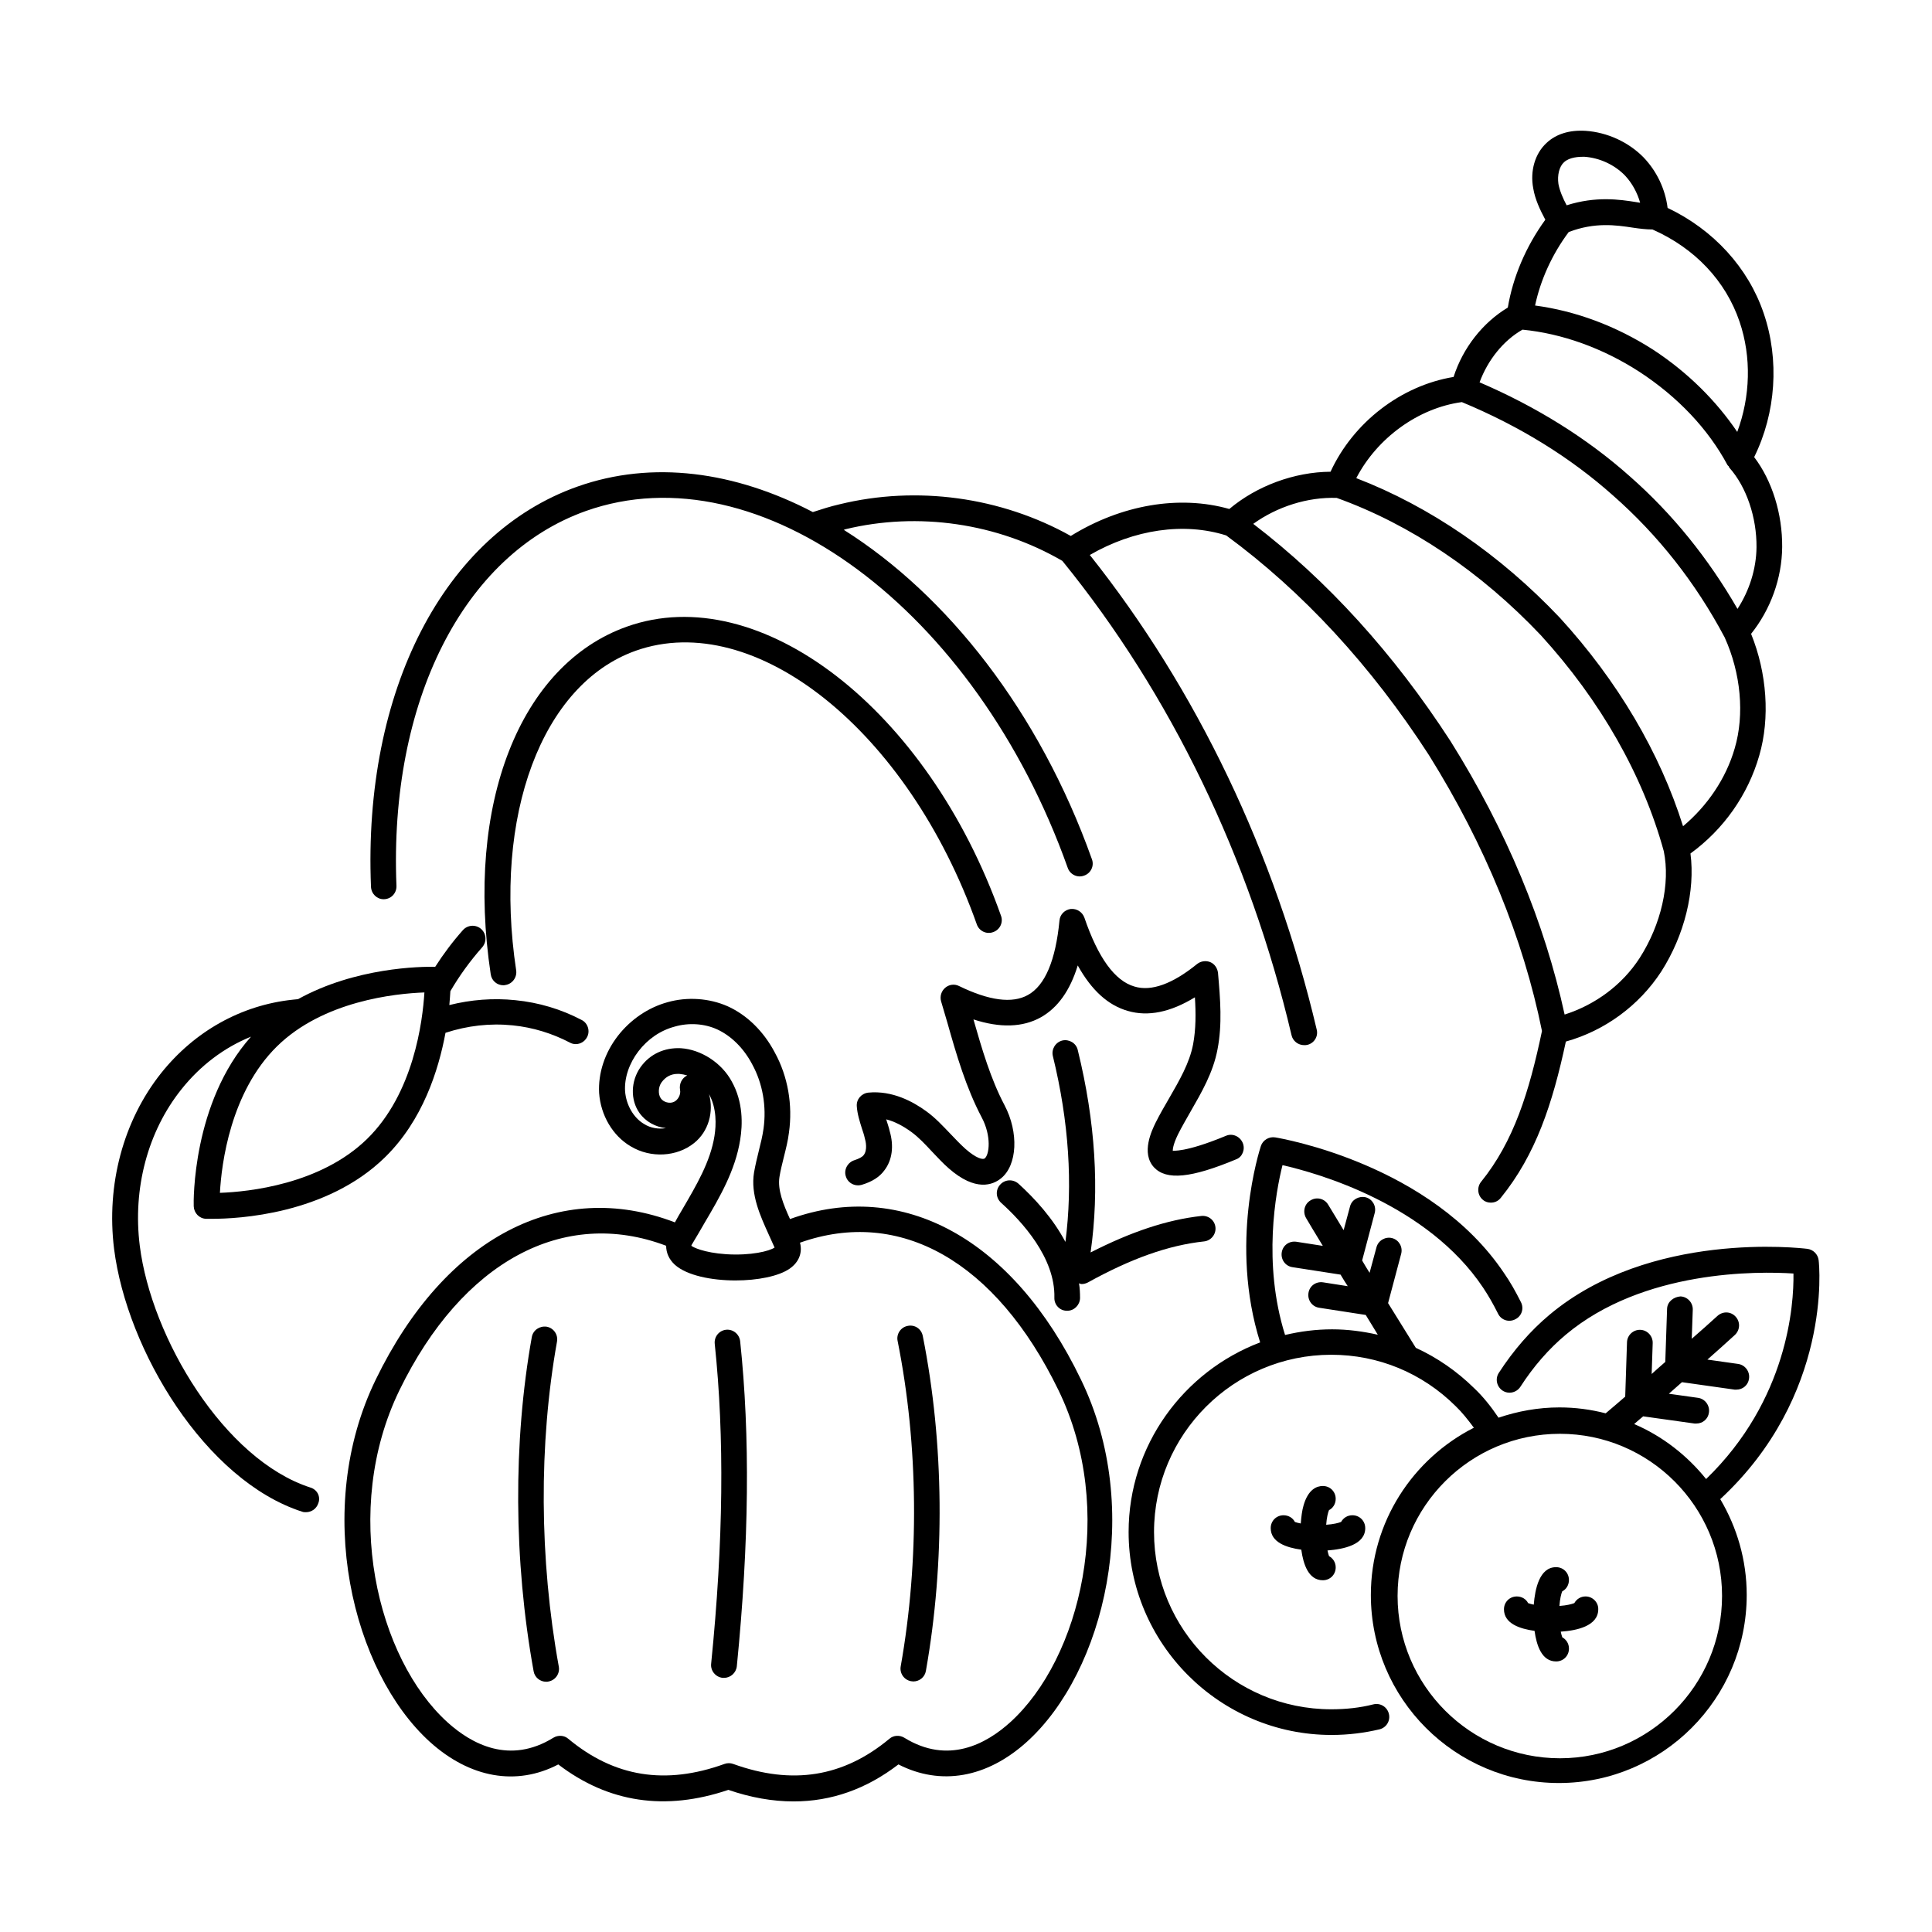
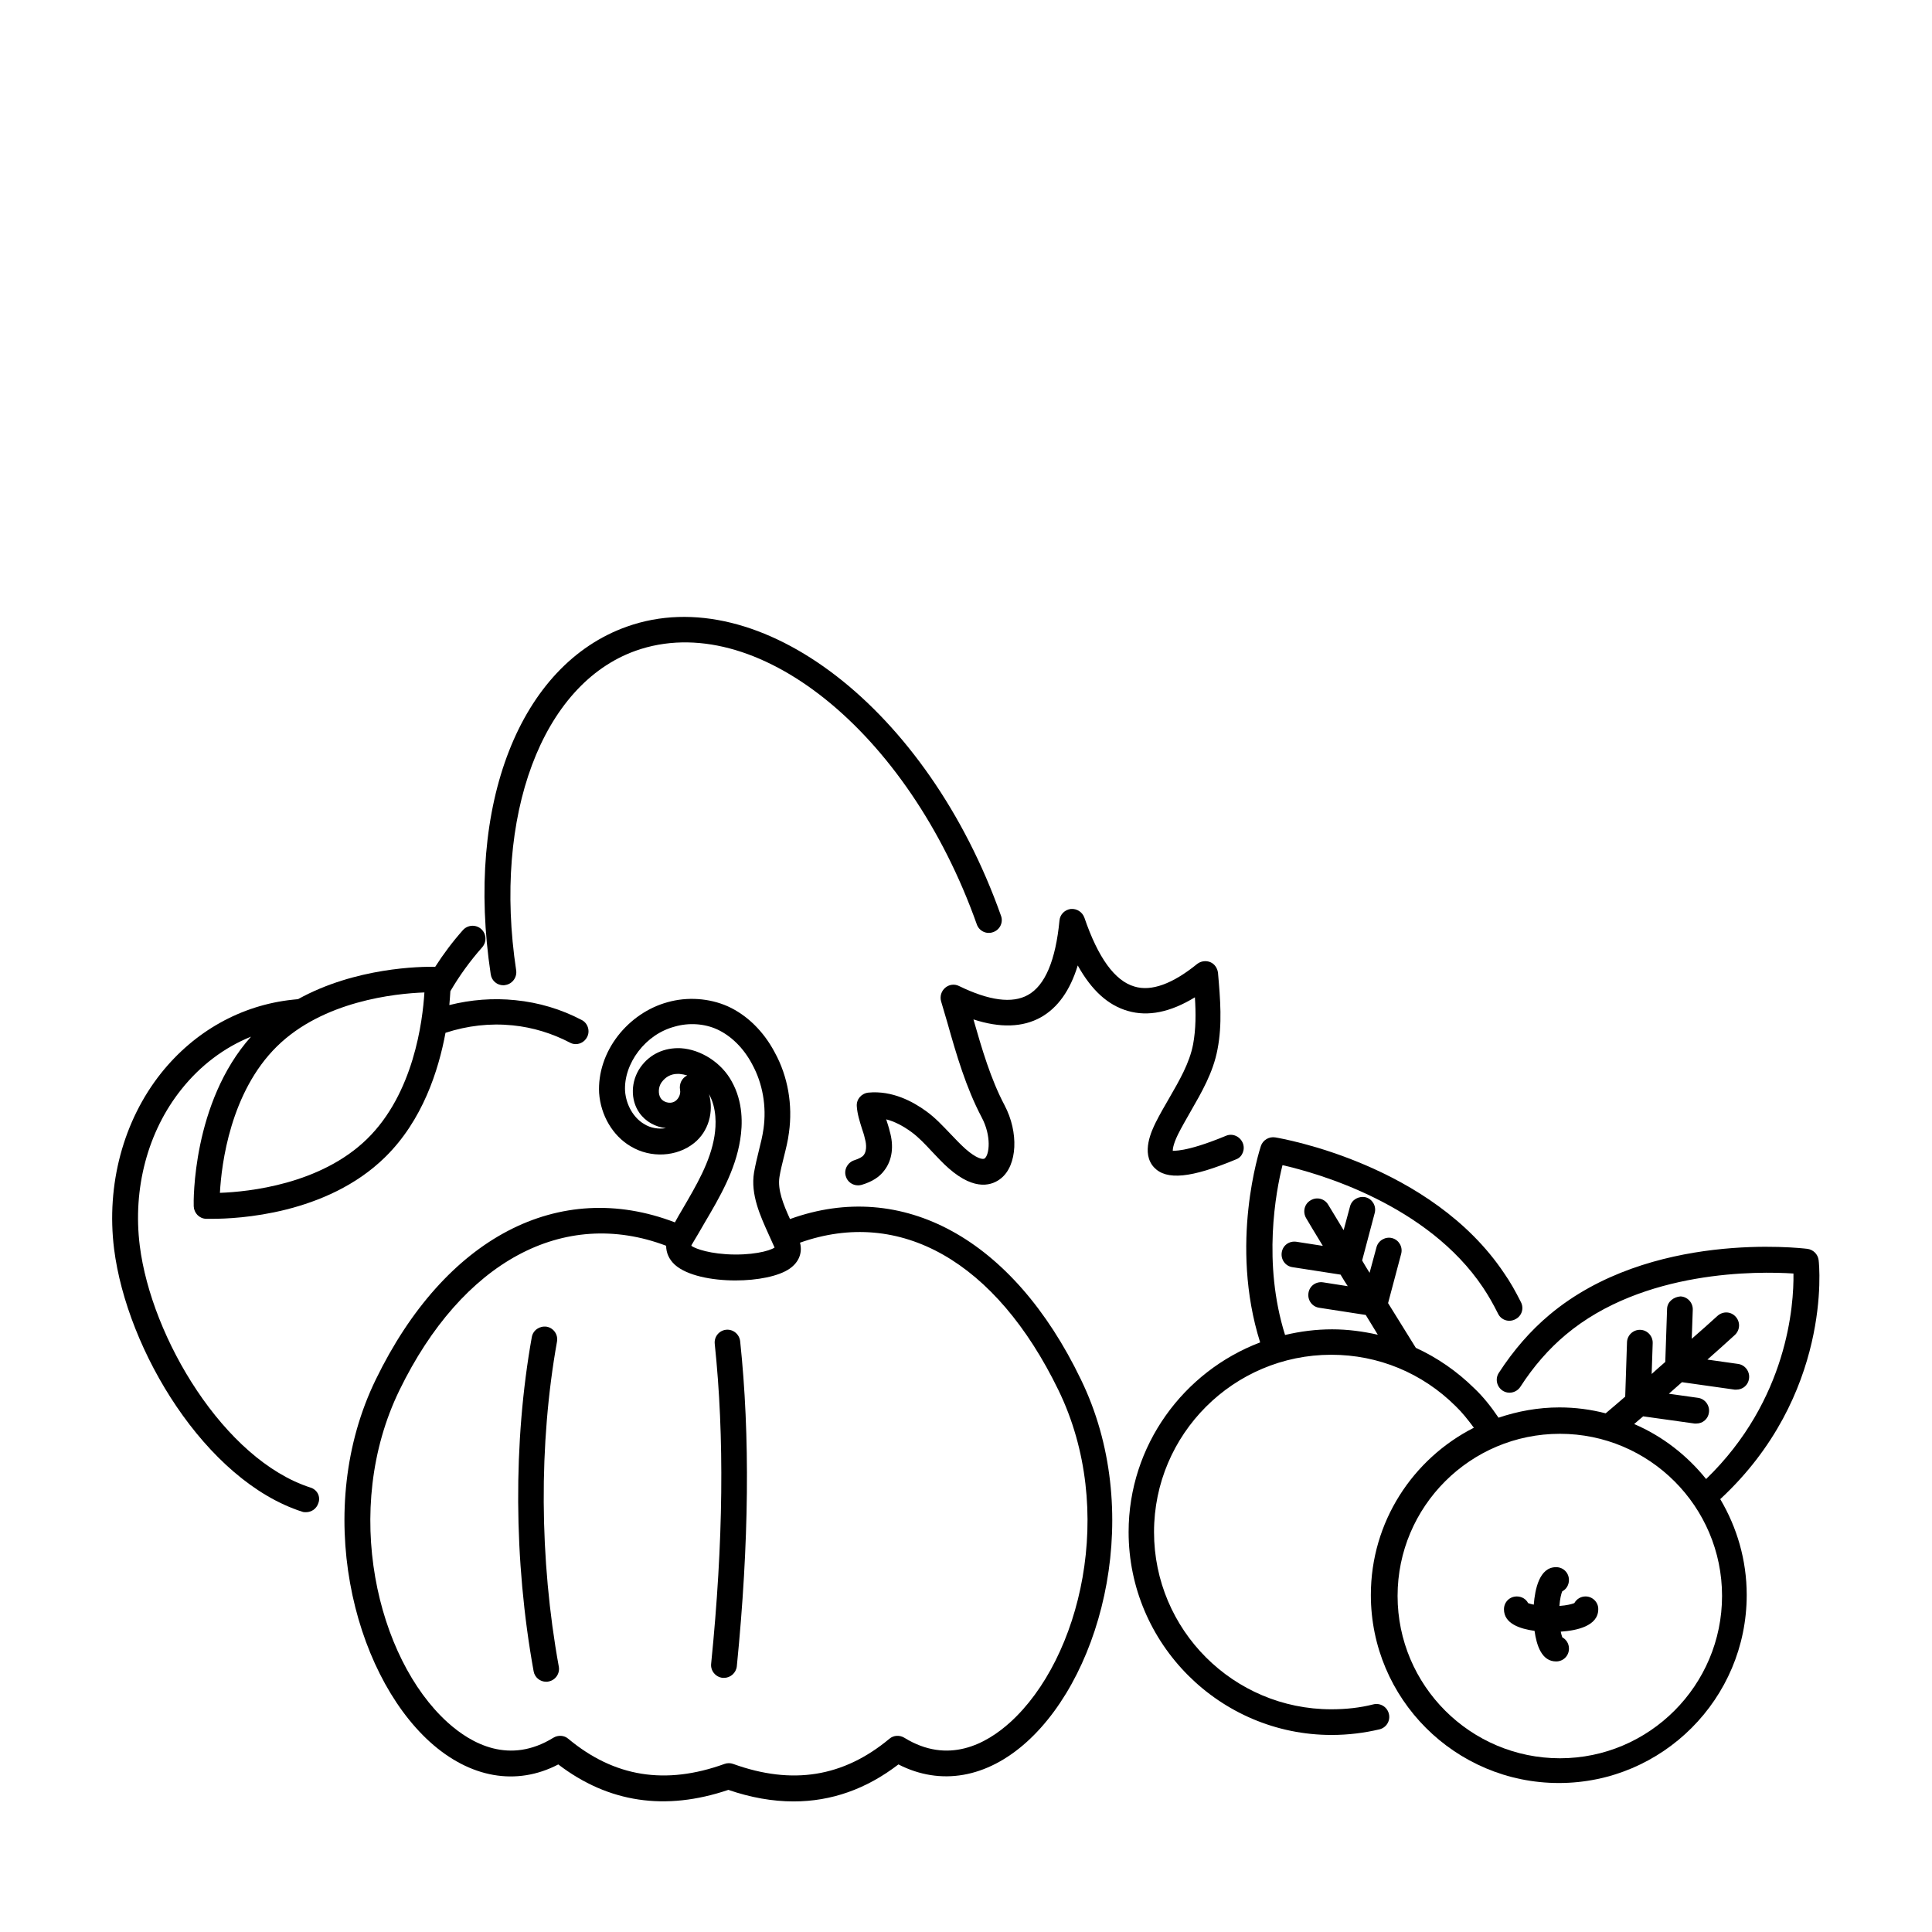
<svg xmlns="http://www.w3.org/2000/svg" fill="#000000" width="800px" height="800px" version="1.1" viewBox="144 144 512 512">
  <g>
-     <path d="m245.66 382.3h0.137c1.906-0.066 3.336-1.633 3.269-3.539-1.973-48.816 17.703-87.758 50.176-99.332 46.023-16.34 103.35 26.074 127.72 94.566 0.613 1.77 2.586 2.723 4.356 2.043 1.77-0.613 2.723-2.586 2.043-4.356-13.957-39.148-38.398-70.059-65.766-87.281 0.137 0 0.273-0.066 0.41-0.137 19.336-4.699 40.305-1.633 57.531 8.375 28.73 35.336 49.699 78.77 60.73 125.68 0.34 1.566 1.77 2.656 3.336 2.656 0.273 0 0.543 0 0.816-0.066 1.84-0.41 2.996-2.246 2.519-4.086-11.035-46.777-31.801-90.148-60.125-125.75 11.777-6.809 24.984-8.715 36.152-5.176 20.289 14.91 38.398 34.52 53.719 58.211 14.91 23.898 24.984 48.543 29.957 73.121-3.402 16.203-7.488 29.277-16.137 39.965-1.156 1.43-0.953 3.609 0.477 4.766 0.613 0.543 1.363 0.75 2.109 0.75 1.02 0 1.973-0.41 2.656-1.293 9.258-11.438 13.684-24.852 17.227-41.395 10.281-2.859 19.402-9.531 25.258-18.52 6.195-9.668 9.055-21.445 7.762-31.316 8.781-6.398 15.25-15.523 18.246-26.008 2.859-9.871 2.043-21.785-2.18-32.203 5.176-6.469 8.168-14.707 8.238-23.012 0.066-8.781-2.656-17.566-7.422-23.828 5.785-11.711 6.738-25.805 2.519-38.125-4.086-12.051-13.277-22.125-25.461-27.914-0.613-4.969-2.859-9.734-6.398-13.414-3.949-4.016-9.531-6.606-15.32-7.012-4.356-0.273-7.898 0.887-10.348 3.199-3.062 2.793-4.426 7.422-3.539 12.051 0.477 2.859 1.77 5.652 3.199 8.305-5.176 7.148-8.578 15.184-9.941 23.285-6.606 3.949-11.914 10.688-14.367 18.383-14.023 2.316-26.621 12.117-32.613 25.121-9.602 0.066-19.539 3.746-26.824 9.871-13.207-3.746-28.594-1.156-42.008 7.148-18.52-10.348-40.781-13.414-61.344-8.375-2.383 0.543-4.699 1.293-7.012 2.043-20.629-10.758-42.484-13.82-62.43-6.738-35.336 12.527-56.781 54.125-54.672 106 0.07 1.906 1.57 3.336 3.34 3.336zm332.86 15.59c-4.629 7.148-11.777 12.391-19.879 14.977-5.309-24.375-15.387-48.746-30.23-72.441-15.047-23.215-32.613-42.551-52.289-57.598 6.332-4.562 14.434-7.148 22.125-6.875 19.539 7.012 38.195 19.609 54.059 36.355 15.863 17.359 27.098 37.172 32.613 57.258 1.77 8.582-0.68 19.406-6.398 28.324zm-20.016-210.92c1.496-1.363 4.016-1.43 5.309-1.43 4.086 0.273 8.035 2.109 10.824 4.969 1.906 2.043 3.269 4.562 4.016 7.215-0.34-0.066-0.613-0.066-0.887-0.137-4.629-0.75-10.824-1.633-18.586 0.816-0.953-1.77-1.84-3.812-2.18-5.652-0.336-2.309 0.207-4.625 1.504-5.781zm1.223 18.52c6.945-2.656 12.527-1.84 17.02-1.156 1.84 0.273 3.539 0.477 5.176 0.477 11.234 4.969 19.402 13.617 23.078 24.441 3.199 9.395 2.859 19.879-0.613 29.207-5.578-8.238-13.07-15.73-22.191-21.719-9.941-6.398-20.695-10.348-31.387-11.777 1.43-6.742 4.492-13.551 8.918-19.473zm-12.254 25.871c10.418 1.02 21.172 4.832 30.977 11.164 10.211 6.672 18.246 15.184 23.352 24.715 0.066 0.137 0.203 0.203 0.34 0.34 0.066 0.137 0.066 0.273 0.137 0.34 4.562 5.106 7.285 13.207 7.215 21.105-0.066 5.785-1.906 11.508-5.039 16.34-7.691-13.344-17.227-25.191-28.457-35.062-11.371-10.145-24.852-18.52-39.895-24.984 2.18-5.926 6.332-11.098 11.371-13.957zm-16.066 19.199c15.25 6.332 28.73 14.637 40.102 24.781 11.914 10.484 21.855 23.078 29.547 37.582 4.289 9.465 5.309 20.426 2.656 29.41-2.316 8.035-7.285 15.25-13.684 20.629-6.129-19.473-17.293-38.465-32.68-55.281-15.863-16.75-34.449-29.48-53.922-36.969 5.512-10.621 16.406-18.586 27.98-20.152z" />
    <path d="m312.45 316.46c31.66-11.234 72.234 21.242 90.414 72.508 0.613 1.77 2.586 2.723 4.356 2.043 1.77-0.613 2.723-2.586 2.043-4.356-19.402-54.738-63.93-89.121-99.129-76.594-28.391 10.078-42.891 47.113-36.082 92.184 0.273 1.703 1.703 2.859 3.336 2.859 0.137 0 0.34 0 0.543-0.066 1.84-0.273 3.133-2.043 2.859-3.879-6.195-40.988 6.809-75.848 31.66-84.699z" />
    <path d="m226.25 538.21c-22.809-7.352-42.145-39.625-45.207-64.066-1.906-15.184 2.109-30.297 11.031-41.461 5.039-6.332 11.371-11.098 18.449-13.957-15.59 17.496-15.25 43.777-15.184 44.934 0.066 1.77 1.43 3.269 3.269 3.336h1.703c6.535 0 30.23-1.09 45.75-16.34 9.941-9.734 14.16-23.012 16-32.953 5.856-1.906 11.777-2.586 17.836-1.973 5.309 0.543 10.418 2.109 15.113 4.562 0.477 0.273 1.02 0.41 1.566 0.41 1.227 0 2.383-0.68 2.996-1.84 0.887-1.633 0.203-3.746-1.43-4.562-5.445-2.859-11.371-4.629-17.566-5.242-5.856-0.613-11.777-0.137-17.496 1.293 0.137-1.43 0.203-2.656 0.273-3.676 2.383-4.086 5.242-8.035 8.441-11.641 1.227-1.43 1.156-3.539-0.273-4.832-1.363-1.227-3.539-1.156-4.832 0.273-2.723 3.062-5.176 6.332-7.352 9.734-3.812-0.066-21.105 0.137-36.355 8.578l-1.363 0.137c-13.684 1.43-26.074 8.375-34.926 19.473-10.008 12.594-14.57 29.547-12.461 46.566 3.402 26.961 24.238 61.41 49.836 69.648 0.34 0.137 0.68 0.137 1.02 0.137 1.43 0 2.793-0.887 3.269-2.383 0.68-1.707-0.273-3.613-2.109-4.156zm15.043-92.391c-12.324 12.051-31.387 14.023-39.012 14.297 0.41-7.691 2.793-26.688 15.113-38.809 12.254-12.051 31.387-14.023 39.078-14.297-0.473 7.695-2.856 26.758-15.18 38.809z" />
    <path d="m353.36 467.06c-1.77-3.879-3.336-7.762-2.793-11.164 0.273-1.77 0.75-3.539 1.156-5.242 0.543-2.18 1.09-4.289 1.363-6.535 1.02-7.285-0.273-14.844-3.746-21.172-2.926-5.582-7.352-9.941-12.461-12.254-4.902-2.18-10.758-2.586-16-1.09-5.176 1.43-9.805 4.629-13.141 8.918-3.473 4.492-5.242 9.871-4.969 15.113 0.41 5.922 3.609 11.371 8.375 14.16 5.309 3.199 12.254 2.793 16.816-0.887 3.812-3.062 5.242-8.238 3.949-12.938 2.043 3.746 1.906 8.102 1.43 11.098-1.09 6.809-4.766 13.004-8.578 19.539-0.68 1.09-1.293 2.246-1.906 3.336-30.707-11.777-60.934 3.949-79.246 41.598-16.816 34.449-6.195 77.477 14.297 96.062 10.621 9.602 22.945 11.777 34.043 5.992 13.277 10.145 28.391 12.391 45.07 6.738 5.922 2.043 11.711 3.062 17.293 3.062 10.008 0 19.266-3.269 27.777-9.805 11.164 5.719 23.422 3.609 34.043-5.992 20.492-18.52 31.113-61.547 14.297-96.062-17.977-37.301-47.32-53.234-77.07-42.477zm-29.141-34.246c0.273 1.227-0.543 2.723-1.633 3.199-1.156 0.543-2.793 0.066-3.473-0.953-0.75-1.09-0.68-2.996 0.203-4.223 1.09-1.496 2.519-2.246 4.289-2.246h0.41c0.68 0.066 1.43 0.203 2.109 0.41-1.43 0.684-2.18 2.25-1.906 3.812zm6.535 35.199c4.016-6.809 8.102-13.82 9.395-21.922 0.68-4.086 0.816-10.078-2.246-15.523-2.656-4.902-8.102-8.441-13.48-8.781-4.289-0.203-8.168 1.496-10.688 5.039-2.586 3.676-2.723 8.645-0.273 12.117 1.633 2.316 4.289 3.746 7.012 4.016-1.906 0.34-4.086 0-5.785-1.09-2.793-1.633-4.766-5.039-5.039-8.715-0.203-3.539 1.09-7.352 3.539-10.555 2.449-3.199 5.785-5.516 9.602-6.535 3.746-1.09 7.898-0.816 11.301 0.75 3.676 1.703 7.012 4.969 9.258 9.258 2.793 5.106 3.812 11.164 2.996 17.02-0.273 1.973-0.75 3.879-1.227 5.785-0.477 1.973-0.953 3.879-1.293 5.856-0.953 5.785 1.633 11.438 3.879 16.406 0.543 1.156 1.09 2.383 1.566 3.473-1.363 0.953-6.262 2.18-12.801 1.77-6.059-0.41-8.918-1.906-9.258-2.246 0 0 0-0.066 0.066-0.203 1.164-1.898 2.32-3.941 3.477-5.918zm80.949 132.42c-6.398 5.785-16.477 11.234-28.051 4.086-1.227-0.75-2.859-0.68-3.949 0.273-12.188 10.145-25.734 12.324-41.395 6.672-0.75-0.273-1.566-0.273-2.316 0-15.66 5.652-29.207 3.473-41.395-6.672-1.09-0.953-2.723-1.02-3.949-0.273-11.574 7.148-21.648 1.703-28.051-4.086-18.656-16.883-28.188-56.305-12.73-88.031 16.613-34.109 43.504-48.543 70.668-38.262 0 1.84 0.75 3.609 2.316 5.039 3.199 2.859 9.734 4.152 16.066 4.152 5.785 0 11.438-1.09 14.367-3.133 2.519-1.77 3.402-4.289 2.723-6.875 26.484-9.395 51.879 4.902 68.492 39.078 15.457 31.793 5.859 71.145-12.797 88.031z" />
-     <path d="m384.54 495.38c-1.84 0.34-3.062 2.18-2.656 4.016 5.516 27.574 5.785 58.211 0.816 86.191-0.34 1.84 0.887 3.609 2.723 3.949 0.203 0 0.41 0.066 0.613 0.066 1.633 0 3.062-1.156 3.336-2.793 5.106-28.801 4.832-60.32-0.816-88.711-0.34-1.902-2.109-3.129-4.016-2.719z" />
    <path d="m291.61 499.54c0.34-1.84-0.887-3.609-2.723-3.949-1.84-0.273-3.609 0.887-3.949 2.723-4.969 27.777-4.832 59.23 0.477 88.574 0.273 1.633 1.703 2.793 3.336 2.793 0.203 0 0.41 0 0.613-0.066 1.84-0.34 3.062-2.109 2.723-3.949-5.176-28.527-5.312-59.098-0.477-86.125z" />
    <path d="m336.41 496.4c-1.84 0.203-3.199 1.84-2.996 3.746 2.586 24.578 2.316 52.289-0.953 84.762-0.203 1.84 1.156 3.539 3.062 3.746h0.34c1.703 0 3.199-1.293 3.402-3.062 3.269-32.883 3.539-61.07 0.887-86.125-0.203-1.91-1.906-3.269-3.742-3.066z" />
    <path d="m473.32 446.84c-0.75-1.703-2.723-2.586-4.426-1.84-11.164 4.629-14.023 3.812-14.094 4.016 0-0.203-0.066-1.43 1.363-4.356 1.02-2.043 2.18-4.016 3.336-6.059 2.926-5.106 5.992-10.348 7.148-16.477 1.293-6.672 0.75-13.277 0.137-20.289-0.137-1.227-0.887-2.383-2.043-2.859-1.156-0.477-2.519-0.273-3.473 0.477-6.535 5.309-12.188 7.352-16.613 5.992-5.242-1.496-9.668-7.691-13.277-18.246-0.543-1.496-1.973-2.449-3.609-2.316-1.566 0.203-2.859 1.43-2.996 3.062-1.02 10.555-3.812 17.227-8.375 19.742-4.152 2.316-10.281 1.496-18.246-2.383-1.227-0.613-2.656-0.41-3.676 0.477s-1.43 2.246-1.09 3.539l1.703 5.785c2.383 8.441 4.902 17.09 9.055 24.984 2.656 4.969 2.043 9.941 0.816 10.895-0.477 0.41-2.246 0-5.106-2.519-1.363-1.227-2.656-2.586-3.949-3.949-1.973-2.043-3.949-4.223-6.398-5.992-3.539-2.586-9.055-5.582-15.387-4.969-1.84 0.203-3.199 1.77-3.062 3.609 0.137 2.109 0.816 4.152 1.363 5.922 0.273 0.816 0.543 1.566 0.75 2.519 0.273 0.887 0.75 3.133-0.273 4.492-0.41 0.543-1.227 0.953-2.449 1.363-1.77 0.543-2.859 2.449-2.316 4.223 0.41 1.496 1.77 2.449 3.269 2.449 0.34 0 0.68-0.066 0.953-0.137 2.723-0.816 4.699-2.043 5.992-3.812 2.109-2.723 2.586-6.469 1.43-10.418-0.203-0.953-0.543-1.84-0.816-2.793 0-0.137-0.066-0.203-0.137-0.34 2.18 0.543 4.426 1.703 6.672 3.336 1.973 1.43 3.676 3.269 5.516 5.242 1.43 1.496 2.859 3.062 4.426 4.426 7.148 6.262 11.711 4.356 13.82 2.656 4.356-3.473 4.766-12.188 0.953-19.402-3.676-6.945-5.992-14.91-8.238-22.738 7.082 2.316 13.07 2.109 17.836-0.543 4.492-2.519 7.762-7.082 9.805-13.754 3.676 6.606 8.035 10.555 13.277 12.051 5.379 1.566 11.301 0.34 17.77-3.609 0.273 4.223 0.273 8.441-0.477 12.461-0.953 4.969-3.609 9.531-6.398 14.367-1.227 2.109-2.449 4.223-3.539 6.398-0.953 1.973-3.949 8.035-0.41 11.848 3.269 3.473 9.805 2.859 21.855-2.18 1.559-0.609 2.375-2.648 1.629-4.352z" />
-     <path d="m432.27 483.88c11.574-6.398 21.379-9.871 30.84-10.895 1.84-0.203 3.199-1.906 2.996-3.746-0.203-1.906-1.906-3.199-3.746-2.996-9.191 1.02-18.656 4.223-29.344 9.668 2.383-16.613 1.293-34.586-3.402-53.648-0.41-1.84-2.316-2.926-4.086-2.519-1.84 0.477-2.926 2.316-2.519 4.086 4.289 17.496 5.309 34.043 3.336 49.293-3.269-6.195-8.102-11.508-12.461-15.453-1.43-1.227-3.539-1.156-4.832 0.273s-1.156 3.539 0.273 4.832c5.379 4.832 14.367 14.5 14.094 25.121-0.066 1.906 1.43 3.473 3.336 3.473h0.066c1.84 0 3.336-1.496 3.402-3.336 0-1.363-0.066-2.656-0.273-3.949 0.203 0.066 0.41 0.203 0.68 0.203 0.551 0.004 1.098-0.133 1.641-0.406z" />
    <path d="m625.96 477.95c-0.203-1.566-1.43-2.793-2.996-2.996-1.703-0.203-41.668-4.902-68.355 17.496-5.039 4.223-9.531 9.395-13.414 15.387-1.02 1.566-0.543 3.676 1.02 4.699 1.566 1.02 3.676 0.543 4.699-1.02 3.473-5.379 7.488-10.008 12.051-13.82 20.562-17.227 50.992-16.816 60.32-16.203 0.137 8.238-1.496 33.496-23.148 54.465-5.039-6.262-11.574-11.371-19.062-14.57 0.75-0.68 1.566-1.363 2.383-2.043l13.617 1.906h0.477c1.703 0 3.133-1.227 3.336-2.926 0.273-1.84-1.02-3.609-2.859-3.879l-7.762-1.09c1.156-1.02 2.316-2.043 3.473-3.062l13.957 1.973h0.477c1.703 0 3.133-1.227 3.336-2.926 0.273-1.84-1.02-3.609-2.859-3.879l-8.168-1.156c2.656-2.316 5.106-4.562 7.285-6.535 1.363-1.293 1.496-3.402 0.203-4.832-1.293-1.43-3.402-1.496-4.832-0.203-2.043 1.84-4.356 3.949-6.809 6.059l0.273-7.691c0.066-1.906-1.43-3.473-3.269-3.539-1.84 0.137-3.473 1.43-3.539 3.269l-0.477 14.094c-1.227 1.09-2.449 2.109-3.609 3.199l0.273-8.168c0.066-1.906-1.43-3.473-3.269-3.539-1.906-0.066-3.473 1.43-3.539 3.269l-0.477 14.434c-1.84 1.566-3.609 3.133-5.176 4.426-3.949-1.02-8.035-1.566-12.254-1.566-5.652 0-11.098 1.02-16.137 2.723-1.973-2.926-4.152-5.652-6.469-7.828-4.562-4.492-9.805-8.102-15.453-10.688-1.77-2.859-4.426-7.148-7.352-11.848l3.473-13.07c0.477-1.84-0.613-3.676-2.383-4.152-1.77-0.477-3.676 0.613-4.152 2.383l-1.84 6.809c-0.68-1.09-1.363-2.18-1.973-3.269l3.336-12.594c0.477-1.84-0.613-3.676-2.383-4.152-1.84-0.41-3.676 0.613-4.152 2.383l-1.703 6.332c-1.84-2.996-3.269-5.445-4.086-6.738-0.953-1.633-3.062-2.18-4.699-1.156-1.633 0.953-2.109 3.062-1.156 4.699 0.816 1.43 2.449 4.086 4.426 7.352l-7.012-1.09c-1.906-0.273-3.609 0.953-3.879 2.859-0.273 1.84 0.953 3.609 2.859 3.879l12.73 1.973c0.613 1.02 1.227 2.043 1.906 3.062l-6.535-1.02c-1.906-0.273-3.609 0.953-3.879 2.859-0.273 1.84 0.953 3.609 2.859 3.879l12.324 1.906c1.156 1.84 2.18 3.609 3.199 5.242-3.949-0.887-7.965-1.43-12.117-1.43-4.289 0-8.441 0.543-12.461 1.496-5.992-19.062-2.449-37.988-0.68-45.004 9.328 2.109 38.398 10.348 53.172 32.477 1.363 2.043 2.656 4.289 3.949 6.875 0.816 1.703 2.859 2.383 4.562 1.496 1.703-0.816 2.383-2.859 1.496-4.562-1.43-2.859-2.859-5.379-4.426-7.625-19.336-28.934-59.027-35.742-60.66-36.016-1.633-0.273-3.269 0.68-3.812 2.246-0.34 1.09-8.441 25.938-0.203 52.082-20.289 7.691-34.859 27.301-34.859 50.246 0 29.617 24.168 53.785 53.785 53.785 4.426 0 8.715-0.543 12.73-1.496 1.84-0.477 2.926-2.316 2.449-4.152-0.477-1.84-2.316-2.926-4.152-2.449-3.473 0.887-7.215 1.293-11.098 1.293-25.938 0-46.977-21.039-46.977-46.977s21.105-46.977 46.977-46.977c12.461 0 24.102 4.832 32.953 13.617 1.703 1.633 3.269 3.609 4.832 5.719-16.203 8.238-27.301 24.984-27.301 44.32 0 27.504 22.332 49.836 49.836 49.836 27.438 0 49.77-22.332 49.77-49.836 0-9.258-2.586-17.906-7.012-25.395 29.609-27.457 26.273-61.906 26.07-63.336zm-68.559 132.01c-23.691 0-43.027-19.266-43.027-43.027 0-23.691 19.266-42.961 43.027-42.961 23.691 0 42.961 19.266 42.961 42.961-0.004 23.691-19.27 43.027-42.961 43.027z" />
    <path d="m564.21 567.07c-1.293 0-2.383 0.68-2.996 1.77-0.68 0.273-1.973 0.613-3.949 0.75 0.137-1.906 0.477-3.269 0.75-3.879 1.09-0.543 1.77-1.703 1.77-2.996 0-1.906-1.496-3.402-3.402-3.402-4.426 0-5.582 5.785-5.922 9.941-0.613-0.137-1.156-0.273-1.496-0.41-0.543-1.09-1.703-1.77-2.996-1.77-1.906 0-3.402 1.496-3.402 3.402 0 3.812 4.223 5.176 8.102 5.719 0.543 3.879 1.906 8.102 5.719 8.102 1.906 0 3.402-1.496 3.402-3.402 0-1.293-0.68-2.383-1.77-2.996-0.137-0.34-0.273-0.887-0.41-1.496 4.223-0.273 9.941-1.496 9.941-5.922 0.062-1.848-1.504-3.41-3.34-3.41z" />
-     <path d="m505.8 548.96c0-1.906-1.496-3.402-3.402-3.402-1.293 0-2.383 0.68-2.996 1.77-0.68 0.273-1.973 0.613-3.949 0.75 0.137-1.906 0.477-3.269 0.75-3.879 1.09-0.543 1.77-1.703 1.77-2.996 0-1.906-1.496-3.402-3.402-3.402-1.633 0-3.879 0.887-5.106 5.106-0.41 1.363-0.613 3.062-0.75 4.832-0.68-0.137-1.227-0.273-1.566-0.41-0.543-1.09-1.703-1.77-2.996-1.77-1.906 0-3.402 1.496-3.402 3.402 0 3.812 4.223 5.176 8.102 5.719 0.543 3.879 1.906 8.102 5.719 8.102 1.906 0 3.402-1.496 3.402-3.402 0-1.293-0.68-2.383-1.77-2.996-0.137-0.34-0.273-0.887-0.41-1.496 4.289-0.34 10.008-1.5 10.008-5.926z" />
  </g>
</svg>